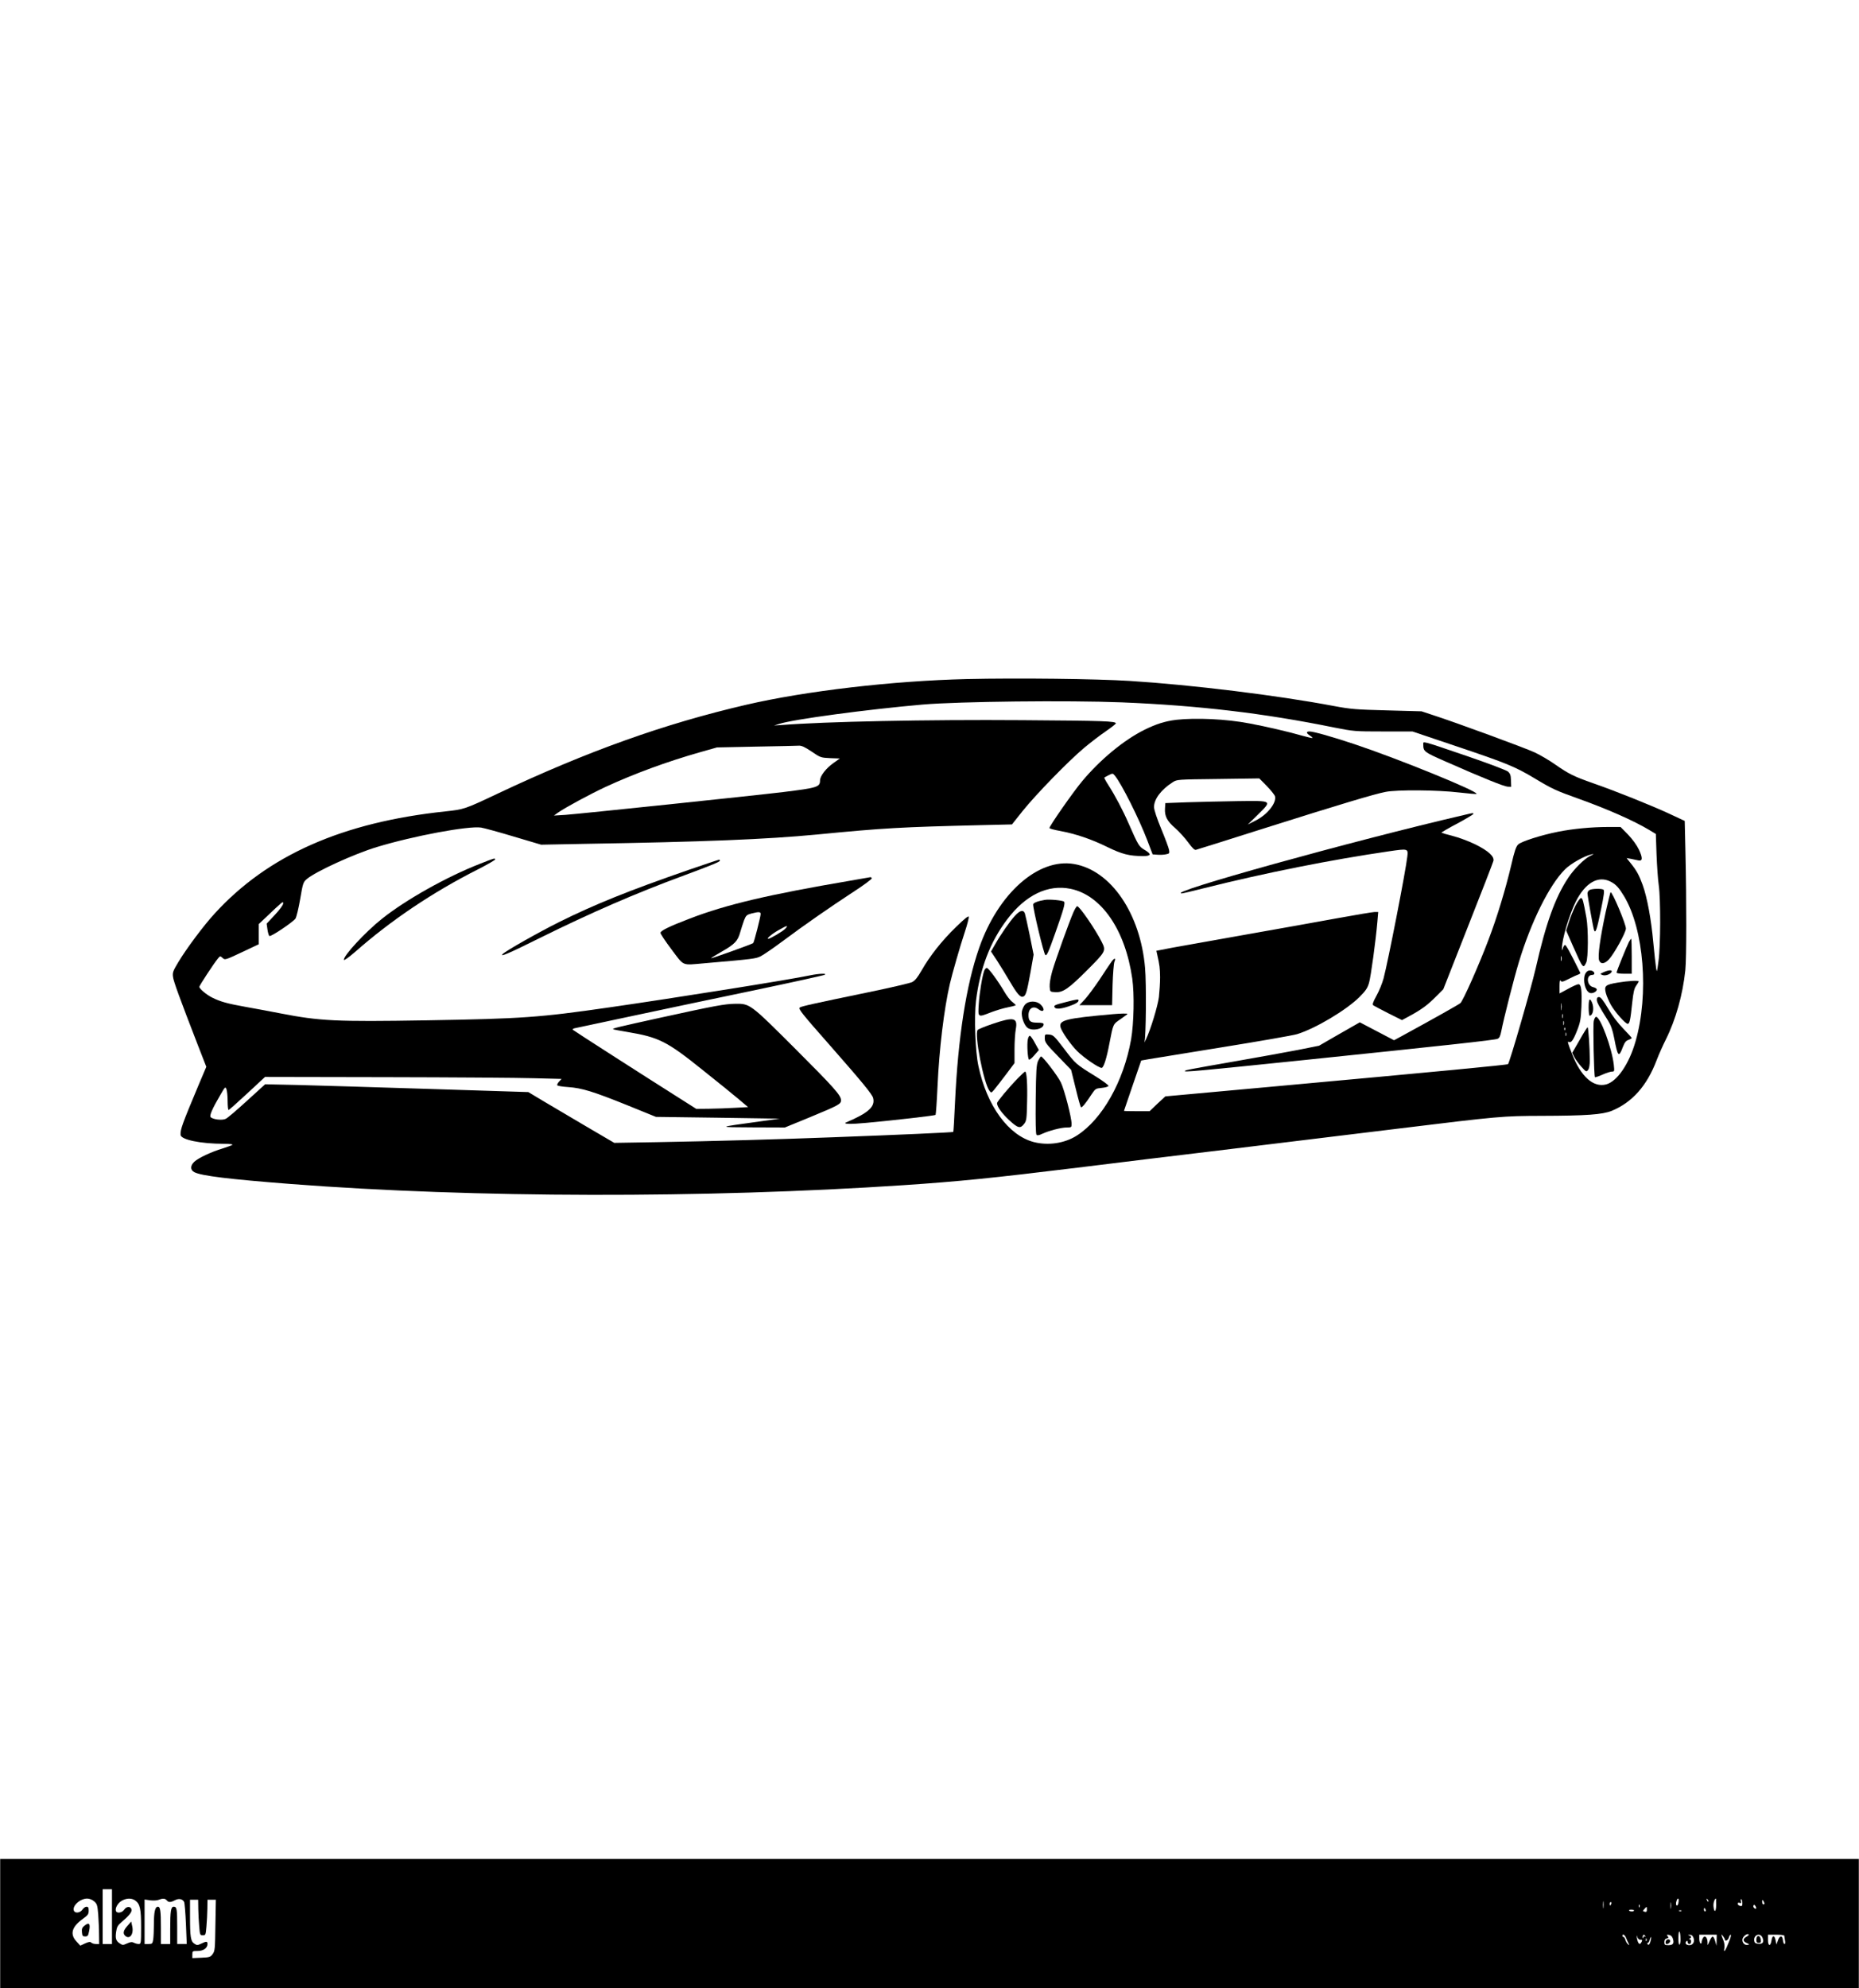
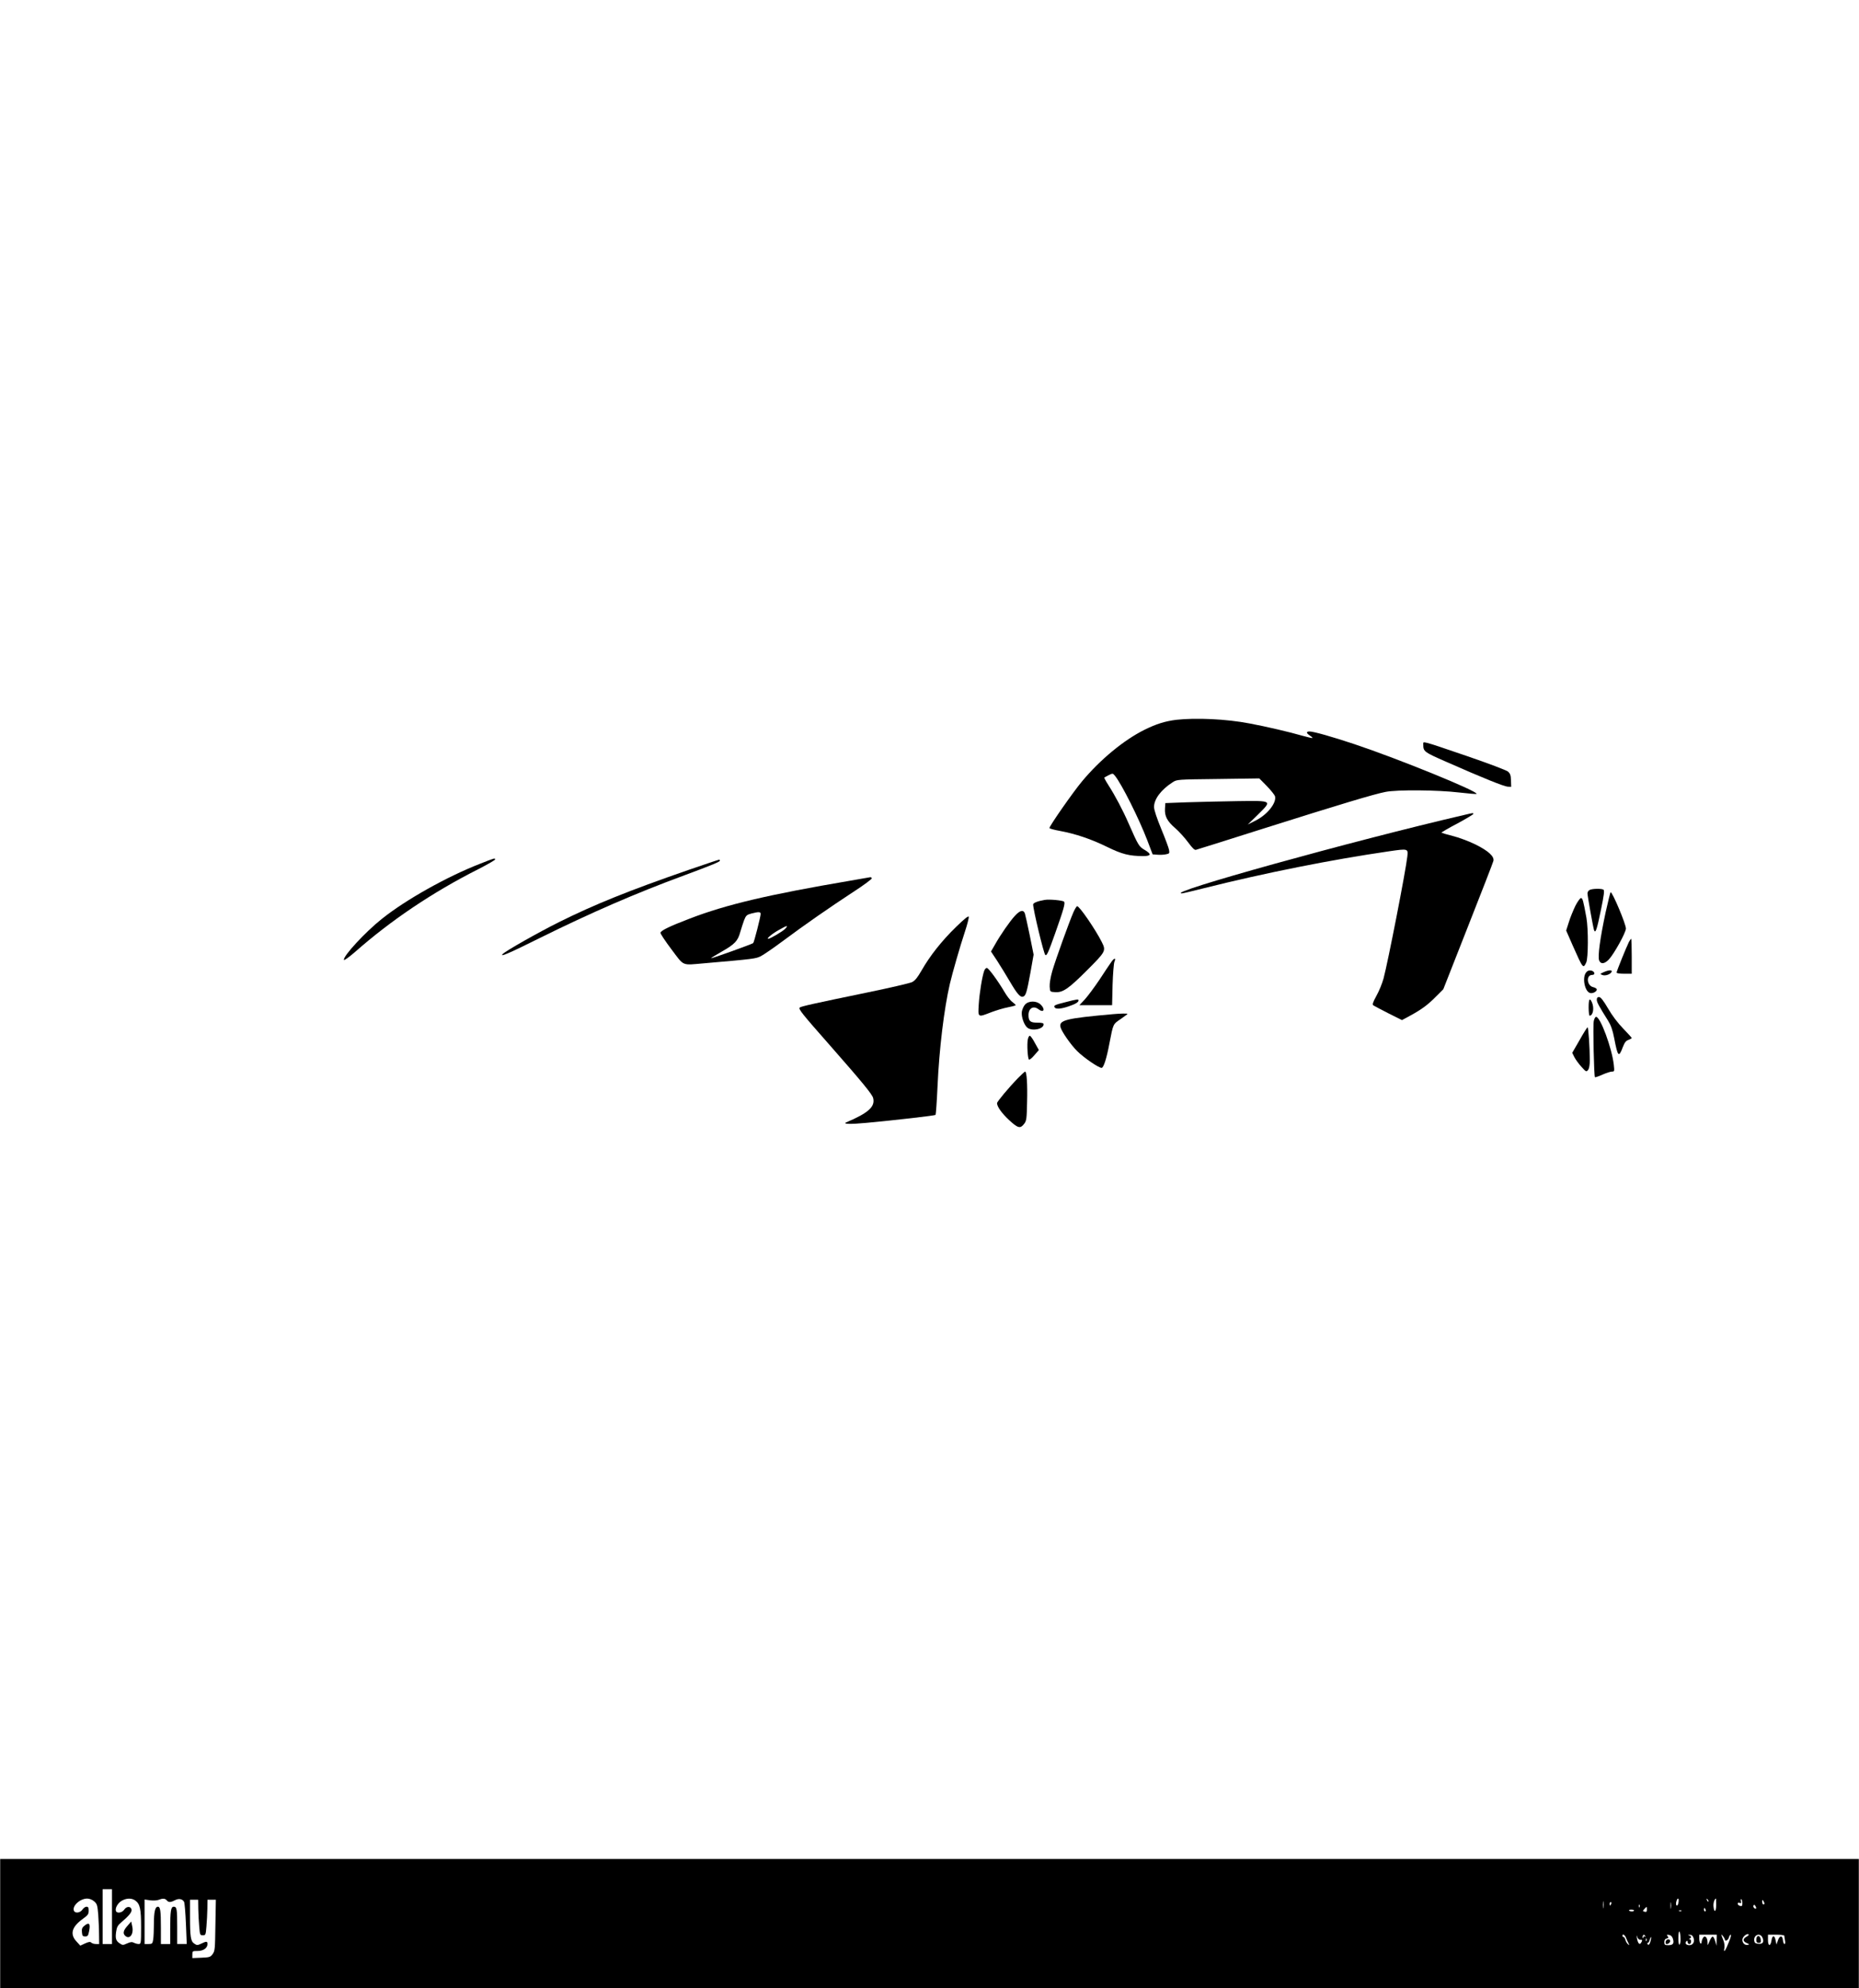
<svg xmlns="http://www.w3.org/2000/svg" version="1.0" width="1197pt" height="1280pt" viewBox="0 0 1596 1707" preserveAspectRatio="xMidYMid meet">
  <g transform="translate(0,1707) scale(0.1,-0.1)" fill="#000000" stroke="none">
-     <path d="M8300 11240 c-635 -15 -1382 -102 -1895 -221 -705 -164 -1358 -397 -2134 -763 -281 -133 -288 -135 -446 -152 -885 -93 -1526 -376 -1984 -878 -94 -102 -242 -301 -310 -414 -47 -78 -52 -91 -47 -129 5 -40 56 -179 215 -590 l71 -182 -67 -158 c-140 -334 -157 -381 -154 -426 3 -42 172 -77 374 -77 47 0 77 -4 71 -9 -5 -4 -43 -18 -84 -31 -94 -28 -208 -81 -243 -114 -36 -34 -36 -71 1 -90 60 -31 298 -60 827 -101 1577 -121 3556 -124 5265 -10 476 32 762 61 1490 150 289 36 881 108 1315 160 435 53 1085 132 1445 176 865 106 896 108 1225 109 388 1 523 11 603 43 175 72 302 214 385 433 19 50 55 130 80 180 85 170 145 384 167 593 11 110 11 585 1 1019 l-6 264 -135 63 c-156 72 -455 192 -650 260 -165 58 -209 79 -328 162 -51 36 -130 82 -175 103 -81 38 -680 258 -872 320 l-100 33 -295 8 c-268 7 -310 10 -460 38 -489 92 -1214 181 -1750 215 -289 18 -952 26 -1400 16z m1330 -200 c661 -27 1220 -93 1825 -216 168 -33 176 -34 422 -34 l250 0 389 -131 c416 -140 493 -171 661 -272 151 -91 185 -106 381 -176 248 -89 469 -187 603 -267 l56 -34 6 -177 c4 -98 12 -216 19 -263 17 -120 16 -520 -2 -650 -13 -100 -14 -103 -21 -60 -4 25 -15 124 -24 220 -18 198 -52 383 -91 492 -30 83 -52 124 -103 187 l-35 44 40 -7 c21 -4 49 -10 61 -13 37 -8 38 21 5 92 -20 41 -54 88 -94 130 l-64 65 -109 0 c-141 0 -304 -16 -428 -41 -146 -29 -314 -83 -342 -109 -18 -17 -32 -56 -60 -179 -50 -211 -122 -448 -196 -642 -83 -219 -217 -520 -240 -541 -17 -14 -212 -124 -507 -285 l-63 -34 -147 77 -147 77 -35 -20 c-19 -11 -98 -56 -175 -100 l-140 -81 -180 -36 c-99 -19 -335 -62 -525 -95 -422 -74 -439 -77 -447 -85 -13 -13 91 -3 1034 94 1197 124 1622 170 1650 181 16 6 24 21 33 66 20 104 109 455 151 593 104 344 261 662 396 796 50 50 167 116 228 129 25 5 23 3 -11 -13 -50 -24 -139 -112 -189 -188 -112 -168 -192 -390 -280 -779 -39 -171 -223 -806 -237 -821 -8 -7 -585 -62 -1988 -190 l-955 -87 -68 -63 -67 -64 -110 0 c-61 0 -110 1 -110 3 0 1 34 99 74 217 l74 215 68 12 c38 6 323 53 634 103 311 50 597 100 635 111 154 46 422 205 537 319 54 54 69 77 82 121 16 54 59 371 72 527 l7 82 -31 0 c-16 0 -164 -25 -329 -55 -164 -30 -516 -93 -783 -140 -267 -47 -547 -97 -623 -111 l-139 -27 7 -31 c21 -93 24 -118 25 -196 0 -47 -5 -123 -10 -169 -10 -79 -71 -280 -112 -366 -10 -22 -16 -31 -12 -20 13 39 17 496 5 635 -40 467 -293 838 -610 892 -307 53 -652 -252 -815 -721 -111 -318 -181 -768 -207 -1326 -6 -137 -13 -252 -15 -253 -3 -4 -463 -25 -1034 -46 -477 -18 -1003 -33 -1511 -42 l-366 -6 -239 140 c-131 77 -297 175 -369 218 l-130 78 -850 27 c-467 15 -976 30 -1130 34 l-280 6 -155 -141 c-85 -78 -167 -148 -182 -155 -29 -16 -110 -7 -131 14 -12 12 14 73 86 195 38 66 41 69 50 45 5 -13 10 -59 10 -101 0 -43 4 -78 8 -78 4 0 76 64 160 142 l153 142 1035 -2 c570 -1 1143 -5 1274 -9 l238 -6 -22 -23 c-11 -12 -19 -27 -15 -32 3 -5 45 -12 93 -15 118 -8 215 -38 508 -156 l246 -100 532 -7 532 -8 -165 -23 c-383 -53 -380 -50 -68 -52 l276 -1 217 89 c246 102 265 112 265 145 0 42 -58 107 -400 449 -381 380 -382 381 -510 379 -87 -1 -175 -17 -635 -118 -374 -82 -419 -93 -412 -100 2 -3 58 -13 123 -24 269 -45 338 -79 643 -324 130 -103 271 -218 315 -255 l78 -66 -113 -6 c-63 -4 -163 -7 -223 -8 l-109 -1 -156 99 c-282 178 -896 572 -904 580 -5 5 4 11 20 14 15 3 240 51 498 106 259 55 731 155 1050 221 319 67 587 126 595 131 24 14 -50 11 -127 -5 -174 -37 -1154 -193 -1723 -275 -603 -87 -747 -97 -1570 -111 -780 -13 -915 -6 -1255 60 -82 16 -215 41 -295 55 -157 28 -220 45 -291 81 -48 24 -109 75 -109 92 0 10 122 197 159 242 19 23 20 24 39 7 23 -21 21 -21 185 56 l127 60 0 86 0 87 57 54 c153 145 153 146 153 123 0 -12 -30 -53 -71 -97 l-71 -76 7 -50 c4 -27 11 -53 17 -56 13 -8 203 120 224 150 8 14 27 90 40 168 23 135 26 145 57 171 73 63 406 216 602 275 312 95 784 183 894 167 25 -4 151 -38 280 -77 l236 -70 365 7 c1032 17 1572 39 2000 80 588 57 719 64 1421 81 l257 6 93 117 c116 144 390 425 524 538 55 46 139 111 188 144 48 33 87 64 87 68 0 20 -101 23 -800 28 -824 6 -1700 -12 -2075 -42 l-60 -4 44 14 c119 39 751 124 1231 166 315 27 1254 37 1710 19z m-2663 -422 c76 -52 79 -53 160 -57 l83 -3 -52 -37 c-65 -45 -118 -113 -118 -151 0 -57 -22 -64 -315 -100 -237 -29 -1757 -188 -1871 -196 l-99 -6 36 26 c65 45 269 155 403 218 251 116 531 219 816 300 l145 41 335 7 c184 3 349 7 367 8 24 2 51 -11 110 -50z m6861 -1117 c47 -24 71 -51 116 -125 171 -284 215 -842 99 -1246 -55 -194 -158 -344 -252 -370 -110 -29 -217 65 -294 263 -36 90 -41 111 -28 102 20 -12 39 14 72 98 28 71 32 98 37 203 5 143 -1 194 -26 194 -9 0 -50 -18 -89 -40 l-73 -39 0 62 c0 43 3 57 10 47 8 -13 19 -10 72 17 35 18 71 34 81 37 10 4 17 9 15 14 -91 184 -123 242 -132 239 -6 -2 -13 -14 -17 -28 -7 -24 -7 -24 -8 -1 -3 69 63 291 119 402 82 162 192 225 298 171z m-4636 -62 c265 -55 469 -352 529 -770 19 -134 14 -384 -10 -523 -64 -361 -248 -687 -467 -826 -104 -66 -245 -87 -369 -55 -217 57 -403 311 -475 653 -27 125 -38 417 -21 558 34 278 121 507 269 702 158 209 350 301 544 261z m4215 -616 c-3 -10 -5 -2 -5 17 0 19 2 27 5 18 2 -10 2 -26 0 -35z m0 -420 c-2 -16 -4 -5 -4 22 0 28 2 40 4 28 2 -13 2 -35 0 -50z m10 -70 c-3 -10 -5 -4 -5 12 0 17 2 24 5 18 2 -7 2 -21 0 -30z m10 -60 c-3 -10 -5 -4 -5 12 0 17 2 24 5 18 2 -7 2 -21 0 -30z m10 -45 c-3 -8 -6 -5 -6 6 -1 11 2 17 5 13 3 -3 4 -12 1 -19z m10 -50 c-3 -7 -5 -2 -5 12 0 14 2 19 5 13 2 -7 2 -19 0 -25z" />
    <path d="M10098 10890 c-95 -12 -170 -35 -273 -86 -177 -88 -379 -255 -535 -442 -77 -92 -280 -383 -280 -401 0 -5 41 -16 91 -25 134 -25 268 -70 406 -138 127 -62 188 -77 306 -78 71 0 76 17 13 54 -47 28 -53 37 -136 226 -49 113 -117 241 -173 328 -22 34 -38 64 -36 66 2 2 19 11 38 21 34 17 35 17 54 -6 58 -72 205 -365 277 -553 l46 -121 39 -3 c22 -2 54 -1 73 3 32 6 34 8 29 38 -3 18 -33 98 -67 180 -38 92 -61 162 -62 187 -1 68 60 150 160 214 37 24 39 24 390 28 l354 5 64 -65 c35 -36 67 -76 71 -89 14 -57 -67 -158 -167 -208 l-67 -34 85 83 c126 125 131 122 -173 118 -138 -2 -333 -7 -435 -10 l-185 -7 -3 -47 c-4 -65 18 -108 89 -169 32 -28 81 -82 109 -120 37 -50 56 -69 68 -65 9 2 267 83 572 180 664 210 961 299 1055 317 99 20 450 17 634 -5 79 -9 146 -15 148 -12 20 20 -668 300 -1048 427 -192 64 -351 109 -386 109 -30 0 -29 -14 3 -35 14 -9 24 -18 22 -21 -3 -2 -42 7 -89 20 -106 31 -311 79 -452 105 -197 38 -459 50 -629 31z" />
    <path d="M12220 10679 c0 -61 5 -65 194 -148 317 -140 499 -213 531 -215 l30 -1 -2 55 c-1 44 -6 58 -26 76 -13 11 -168 70 -352 133 -402 137 -375 129 -375 100z" />
    <path d="M12570 10073 c-961 -223 -2580 -673 -2422 -673 7 0 93 20 191 45 527 132 1091 244 1585 316 166 24 167 24 159 -45 -14 -126 -167 -909 -204 -1046 -11 -41 -38 -108 -61 -149 -32 -59 -37 -75 -26 -83 7 -5 65 -35 129 -68 l116 -58 74 40 c95 52 150 92 222 166 l59 59 212 539 c117 296 215 549 218 562 10 39 -43 87 -156 143 -56 27 -143 60 -194 72 -51 13 -94 26 -96 28 -2 2 58 38 135 78 76 41 139 79 139 83 0 10 0 10 -80 -9z" />
    <path d="M4120 9654 c-285 -111 -638 -309 -844 -474 -141 -112 -334 -321 -324 -351 2 -7 44 24 94 67 311 274 666 513 1062 713 78 40 142 77 142 82 0 14 -6 12 -130 -37z" />
    <path d="M5910 9601 c-512 -177 -808 -297 -1110 -447 -182 -91 -456 -246 -484 -274 -31 -31 51 4 320 138 437 216 823 384 1239 537 237 88 305 116 305 126 0 5 -3 9 -7 8 -5 0 -123 -40 -263 -88z" />
    <path d="M7300 9509 c-700 -119 -1067 -205 -1380 -326 -176 -67 -250 -104 -250 -122 0 -9 43 -74 96 -144 110 -146 83 -134 282 -117 427 37 440 39 484 61 24 12 111 72 193 133 184 137 388 279 603 420 90 58 160 111 157 116 -3 6 -9 9 -13 9 -4 -1 -81 -14 -172 -30z m-770 -286 c0 -23 -56 -243 -64 -250 -8 -8 -358 -134 -362 -130 -2 2 40 27 92 57 112 64 138 91 159 168 9 31 24 77 33 102 16 40 22 46 62 57 64 16 80 16 80 -4z m211 -127 c-21 -22 -129 -86 -146 -86 -18 0 34 44 90 75 71 41 87 44 56 11z" />
    <path d="M8206 9110 c-122 -119 -222 -246 -293 -370 -37 -64 -57 -89 -83 -102 -19 -9 -190 -49 -380 -88 -460 -95 -573 -120 -584 -130 -13 -13 14 -47 266 -333 268 -305 357 -413 364 -444 19 -74 -40 -128 -231 -209 -36 -15 40 -17 175 -4 249 23 585 62 592 68 3 4 11 115 17 247 14 316 56 665 106 879 21 91 89 327 130 450 20 60 34 117 32 125 -2 11 -37 -17 -111 -89z" />
-     <path d="M13648 9429 c-10 -5 -18 -18 -18 -29 0 -21 47 -284 56 -314 12 -36 25 3 59 169 27 130 32 171 22 177 -17 11 -99 9 -119 -3z" />
+     <path d="M13648 9429 c-10 -5 -18 -18 -18 -29 0 -21 47 -284 56 -314 12 -36 25 3 59 169 27 130 32 171 22 177 -17 11 -99 9 -119 -3" />
    <path d="M13786 9238 c-47 -220 -69 -378 -56 -413 13 -35 46 -32 84 8 46 50 146 231 146 265 0 39 -114 310 -131 312 -3 0 -22 -78 -43 -172z" />
    <path d="M13526 9293 c-18 -38 -44 -100 -56 -140 l-23 -72 56 -128 c89 -201 90 -201 116 -147 18 36 19 288 2 384 -27 149 -33 170 -47 170 -7 0 -29 -30 -48 -67z" />
    <path d="M13986 8983 c-22 -44 -106 -251 -106 -263 0 -6 27 -10 65 -10 l65 0 0 150 c0 83 -2 150 -5 150 -2 0 -11 -12 -19 -27z" />
    <path d="M13616 8718 c-32 -45 -9 -159 35 -173 23 -7 59 11 59 30 0 7 -14 16 -31 20 -55 12 -63 105 -8 105 31 0 20 34 -13 38 -18 2 -31 -4 -42 -20z" />
    <path d="M13770 8724 c-34 -16 -35 -16 -11 -25 25 -10 71 7 79 29 5 16 -25 15 -68 -4z" />
-     <path d="M13890 8634 c-108 -18 -118 -28 -102 -91 7 -26 27 -71 43 -100 35 -62 125 -163 144 -163 17 0 24 34 39 180 10 91 17 123 34 147 12 17 22 34 22 37 0 10 -90 5 -180 -10z" />
    <path d="M13710 8487 c0 -22 19 -56 98 -182 23 -37 38 -78 52 -151 30 -157 39 -166 73 -75 16 41 27 56 49 63 15 6 28 13 28 16 0 3 -33 40 -73 81 -46 47 -96 113 -131 174 -41 70 -63 97 -77 97 -13 0 -19 -7 -19 -23z" />
    <path d="M13640 8420 c0 -38 4 -70 8 -70 30 0 42 66 20 115 -19 42 -28 28 -28 -45z" />
    <path d="M13684 8303 c-8 -40 2 -472 10 -481 3 -3 32 7 65 22 32 14 69 26 81 26 22 0 22 3 16 59 -16 142 -115 411 -152 411 -7 0 -16 -16 -20 -37z" />
    <path d="M13562 8140 l-63 -109 19 -38 c11 -21 38 -58 61 -83 39 -43 41 -44 56 -26 10 13 15 42 15 86 0 103 -12 280 -19 280 -4 0 -35 -49 -69 -110z" />
    <path d="M8970 9344 c-61 -10 -100 -26 -100 -39 0 -45 90 -419 104 -433 12 -12 25 16 85 185 75 212 88 260 76 272 -11 11 -127 22 -165 15z" />
    <path d="M9215 9236 c-37 -85 -152 -405 -181 -504 -15 -53 -24 -108 -22 -133 3 -44 3 -44 45 -47 68 -5 115 27 276 188 162 162 164 167 126 243 -55 109 -191 307 -211 307 -5 0 -20 -24 -33 -54z" />
    <path d="M8713 9207 c-44 -48 -124 -163 -172 -249 l-33 -57 55 -83 c29 -46 79 -126 109 -178 61 -104 89 -136 113 -126 22 8 31 37 62 207 l27 153 -33 165 c-19 92 -38 176 -42 189 -13 34 -42 27 -86 -21z" />
    <path d="M9542 8812 c-11 -15 -57 -83 -101 -151 -45 -67 -103 -145 -128 -172 l-46 -49 140 0 141 0 4 173 c3 94 10 184 16 200 15 35 -1 35 -26 -1z" />
    <path d="M8450 8736 c-17 -46 -41 -191 -47 -288 -7 -116 -10 -114 108 -68 42 16 106 35 143 42 36 7 66 15 66 18 0 4 -13 16 -29 28 -17 12 -46 50 -66 84 -56 95 -138 208 -153 208 -7 0 -17 -11 -22 -24z" />
    <path d="M9148 8466 c-93 -23 -104 -29 -93 -45 10 -17 56 -13 120 9 59 20 85 36 85 51 0 12 -12 11 -112 -15z" />
    <path d="M8801 8446 c-12 -13 -24 -40 -28 -60 -7 -44 20 -120 50 -141 43 -30 137 -9 137 31 0 10 -14 14 -55 14 -59 0 -75 13 -75 65 0 59 42 84 86 50 45 -34 61 -1 19 40 -34 34 -102 35 -134 1z" />
    <path d="M9555 8363 c-404 -36 -465 -51 -450 -112 10 -38 87 -149 142 -204 56 -57 191 -149 212 -145 17 4 42 82 66 210 33 170 30 164 95 208 33 23 60 43 60 45 0 5 -57 4 -125 -2z" />
-     <path d="M8520 8279 c-63 -21 -120 -45 -126 -51 -31 -34 51 -458 101 -523 15 -20 16 -19 41 10 14 17 59 75 100 129 l74 99 0 117 c0 64 5 142 11 174 18 100 -16 108 -201 45z" />
-     <path d="M8970 8155 c0 -33 11 -48 113 -153 l113 -117 39 -158 c21 -87 41 -160 46 -163 9 -5 41 34 91 111 32 48 35 50 87 55 30 3 56 10 58 17 2 6 -49 44 -114 84 -165 102 -168 104 -268 236 -84 110 -93 118 -128 121 -37 3 -37 3 -37 -33z" />
    <path d="M8824 8145 c-8 -43 -1 -161 10 -172 4 -4 25 12 46 37 l39 45 -33 59 c-17 33 -37 61 -43 63 -7 3 -15 -11 -19 -32z" />
-     <path d="M8913 7963 c-15 -33 -18 -81 -21 -332 -2 -191 0 -297 7 -304 7 -7 22 -4 47 8 57 27 165 55 211 55 42 0 43 1 43 32 0 54 -61 289 -91 353 -26 56 -155 224 -171 225 -4 0 -15 -17 -25 -37z" />
    <path d="M8739 7813 c-79 -81 -179 -201 -179 -214 0 -30 40 -86 103 -145 78 -72 97 -76 131 -31 19 25 21 45 24 184 4 156 -3 263 -17 263 -3 0 -32 -26 -62 -57z" />
    <path d="M0 555 l0 -555 7980 0 7980 0 0 555 0 555 -7980 0 -7980 0 0 -555z m960 60 l0 -235 -40 0 -40 0 0 235 0 235 40 0 40 0 0 -235z m-153 131 c25 -22 28 -32 35 -113 3 -48 7 -125 7 -170 l1 -83 -28 0 c-15 0 -33 5 -40 12 -9 9 -21 7 -53 -7 l-41 -19 -34 37 c-57 62 -39 125 56 193 43 31 50 40 50 70 0 27 -4 34 -19 34 -10 0 -26 -11 -35 -25 -19 -28 -63 -34 -73 -9 -16 41 53 104 114 104 19 0 43 -9 60 -24z m352 8 c42 -30 51 -72 51 -229 0 -140 -1 -145 -21 -145 -11 0 -30 5 -41 11 -16 8 -29 7 -58 -6 -35 -16 -39 -16 -63 0 -33 21 -40 43 -31 102 5 37 14 54 43 78 67 57 92 88 89 109 -4 31 -42 32 -62 2 -18 -28 -63 -36 -72 -13 -9 24 15 67 48 87 40 24 85 26 117 4z m271 1 c16 -19 33 -19 71 1 33 17 64 11 78 -14 5 -9 12 -95 16 -189 l7 -173 -41 0 -41 0 0 144 c0 157 -3 176 -30 176 -24 0 -30 -37 -30 -191 l0 -129 -40 0 -40 0 0 138 c0 149 -5 182 -26 182 -24 0 -34 -46 -34 -148 0 -53 -3 -114 -6 -134 -6 -35 -9 -38 -40 -38 l-34 0 0 191 0 191 48 -7 c26 -3 58 -2 72 4 36 14 56 13 70 -4z m12982 -15 c-2 -16 -8 -30 -13 -30 -10 0 -12 21 -3 44 10 27 21 18 16 -14z m256 5 c-3 -3 -9 2 -12 12 -6 14 -5 15 5 6 7 -7 10 -15 7 -18z m67 -30 c0 -62 -18 -70 -23 -11 -3 29 10 66 22 66 0 0 1 -25 1 -55z m225 15 c0 -23 -3 -27 -20 -23 -11 3 -20 11 -20 19 0 8 6 11 17 7 13 -5 15 -2 11 15 -4 12 -2 20 3 16 5 -3 9 -18 9 -34z m-13259 -47 c1 -43 4 -112 8 -153 6 -72 7 -75 31 -75 24 0 25 3 31 75 4 41 7 110 8 153 l1 77 36 0 36 0 -4 -219 c-3 -205 -4 -221 -24 -248 -19 -26 -27 -28 -98 -31 l-76 -3 0 31 c0 29 2 30 45 30 50 0 85 25 85 60 0 24 -9 25 -54 3 -32 -15 -37 -15 -59 0 -31 20 -37 56 -37 235 l0 142 35 0 35 0 1 -77z m12066 10 c-2 -16 -4 -5 -4 22 0 28 2 40 4 28 2 -13 2 -35 0 -50z m1383 35 c0 -5 -4 -8 -10 -8 -5 0 -10 10 -10 23 0 18 2 19 10 7 5 -8 10 -18 10 -22z m-803 -40 c-2 -13 -4 -3 -4 22 0 25 2 35 4 23 2 -13 2 -33 0 -45z m-513 37 c-4 -8 -8 -15 -10 -15 -2 0 -4 7 -4 15 0 8 4 15 10 15 5 0 7 -7 4 -15z m243 -27 c-3 -8 -6 -5 -6 6 -1 11 2 17 5 13 3 -3 4 -12 1 -19z m1001 -13 c-9 -9 -30 14 -23 25 6 9 10 8 17 -4 6 -10 8 -19 6 -21z m-938 -9 c0 -19 -4 -23 -19 -19 -18 5 -18 6 -3 23 22 24 22 24 22 -4z m504 -1 c3 -8 1 -15 -4 -15 -6 0 -10 7 -10 15 0 8 2 15 4 15 2 0 6 -7 10 -15z m-614 -7 c0 -5 -9 -8 -19 -8 -11 0 -22 3 -24 8 -3 4 6 7 19 7 13 0 24 -3 24 -7z m407 -4 c-3 -3 -12 -4 -19 -1 -8 3 -5 6 6 6 11 1 17 -2 13 -5z m-8 -241 c1 -23 -3 -45 -9 -48 -6 -4 -10 19 -9 62 0 75 17 62 18 -14z m567 20 c-34 -18 -33 -41 2 -55 22 -9 24 -12 9 -15 -24 -6 -47 14 -47 43 0 24 37 57 53 47 5 -3 -2 -12 -17 -20z m-1035 -10 c6 -16 16 -37 22 -48 9 -17 8 -18 -5 -7 -9 7 -19 24 -22 37 -4 14 -11 25 -16 25 -6 0 -10 5 -10 10 0 21 21 9 31 -17z m122 -17 c19 2 21 -4 7 -26 -13 -21 -28 -3 -35 40 -4 27 -3 30 3 10 5 -15 15 -24 25 -24z m43 32 c4 -7 3 -8 -4 -4 -7 4 -12 2 -12 -5 0 -7 -3 -10 -6 -6 -6 5 3 27 11 27 2 0 7 -5 11 -12z m237 -21 c13 -41 3 -57 -38 -57 -31 0 -35 3 -35 26 0 18 6 28 20 31 17 4 18 8 8 20 -10 13 -8 14 12 11 15 -2 27 -13 33 -31z m177 7 c13 -34 -3 -64 -35 -64 -28 0 -42 17 -26 33 8 8 11 6 11 -6 0 -9 7 -17 15 -17 18 0 20 40 3 41 -10 0 -10 2 0 6 17 7 15 21 -5 26 -14 4 -12 5 5 6 16 1 25 -7 32 -25z m199 -21 l-1 -48 -11 38 c-17 56 -28 53 -55 -13 -11 -25 -11 -25 -11 6 -1 42 -25 63 -40 35 -6 -11 -11 -27 -11 -36 0 -9 -4 -13 -10 -10 -5 3 -10 22 -10 41 l0 34 75 0 75 0 -1 -47z m71 5 c0 -20 28 -6 34 17 4 14 11 25 16 25 5 0 1 -23 -11 -51 -34 -89 -54 -116 -43 -61 3 16 -1 45 -10 66 -9 21 -16 41 -16 45 1 9 30 -31 30 -41z m322 18 c17 -38 4 -58 -34 -54 -26 2 -34 8 -36 26 -7 50 49 72 70 28z m188 15 c0 -5 3 -23 6 -40 4 -19 2 -31 -4 -31 -6 0 -12 15 -14 33 -4 43 -28 42 -43 -3 l-12 -35 -8 38 c-9 45 -28 44 -35 -3 -8 -53 -30 -50 -30 4 l0 46 70 0 c39 0 70 -4 70 -9z m-1146 -38 c-8 -35 -20 -48 -28 -34 -4 6 -3 11 2 11 6 0 13 11 16 25 4 14 9 25 11 25 3 0 2 -12 -1 -27z m-37 -5 c-3 -8 -6 -5 -6 6 -1 11 2 17 5 13 3 -3 4 -12 1 -19z" />
    <path d="M726 539 c-22 -17 -27 -28 -24 -58 3 -31 6 -36 28 -36 22 0 26 6 34 48 12 61 0 76 -38 46z" />
    <path d="M1093 536 c-35 -39 -41 -64 -21 -84 38 -38 77 11 62 79 l-9 42 -32 -37z" />
    <path d="M14303 405 c-3 -9 -3 -18 0 -22 10 -10 37 6 37 22 0 20 -29 20 -37 0z" />
    <path d="M15087 444 c-4 -4 -7 -18 -7 -31 0 -17 6 -23 21 -23 16 0 20 5 17 27 -3 26 -18 39 -31 27z" />
  </g>
</svg>